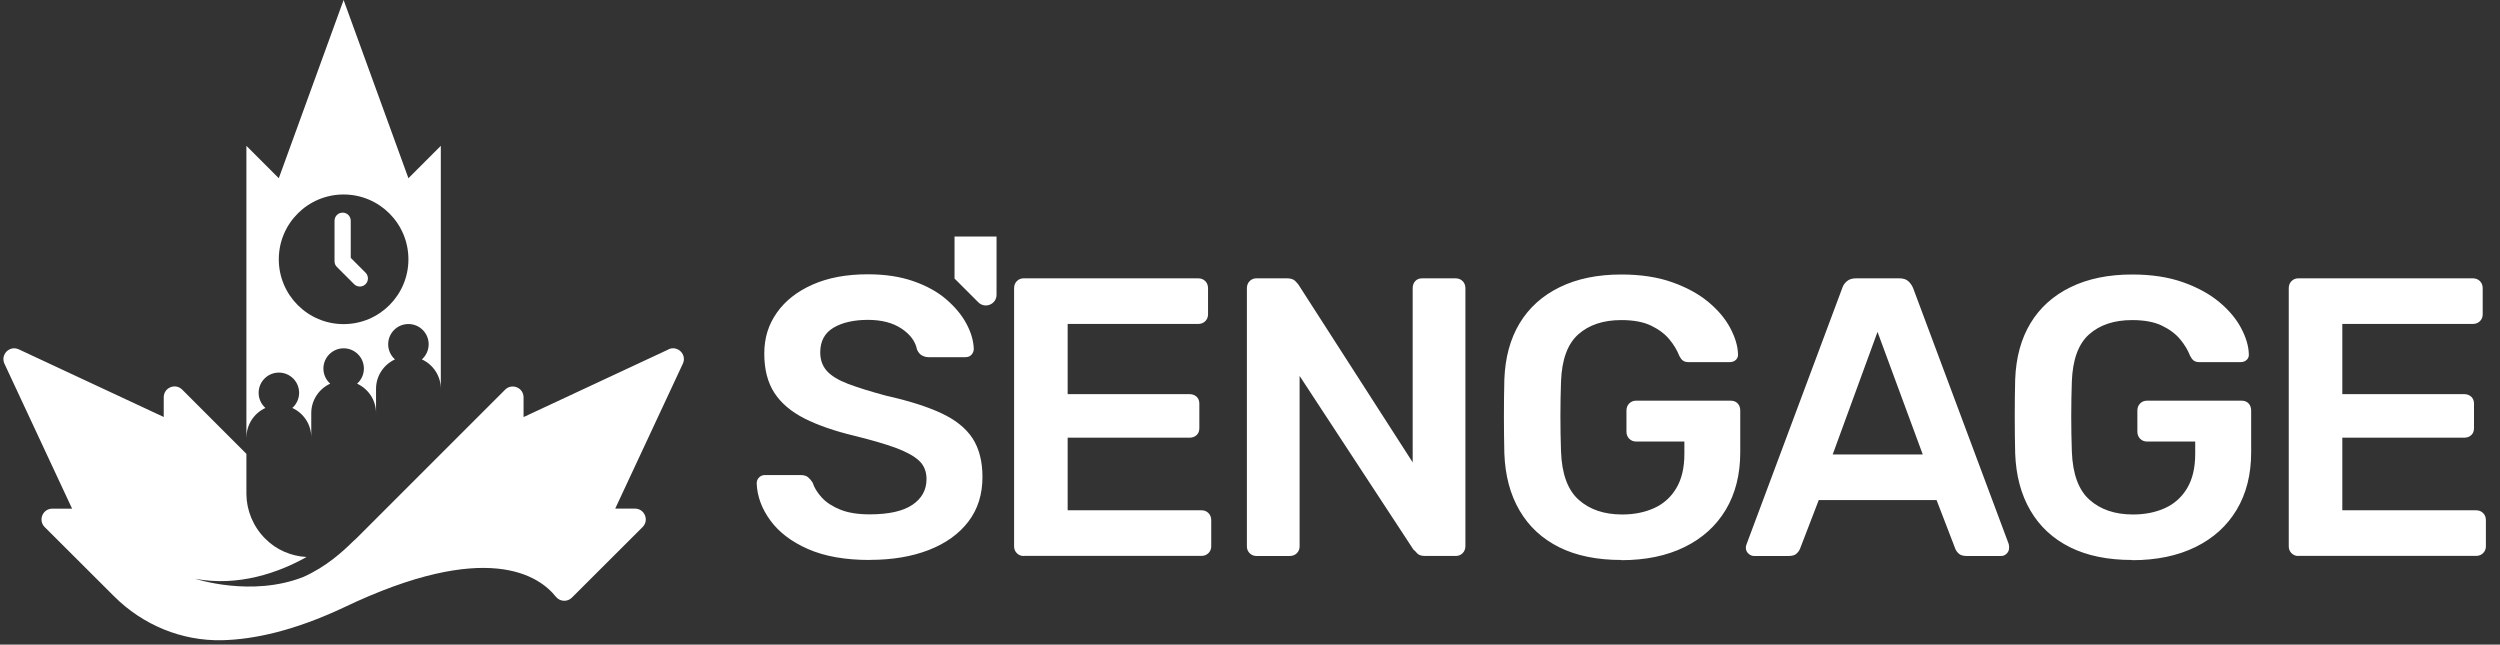
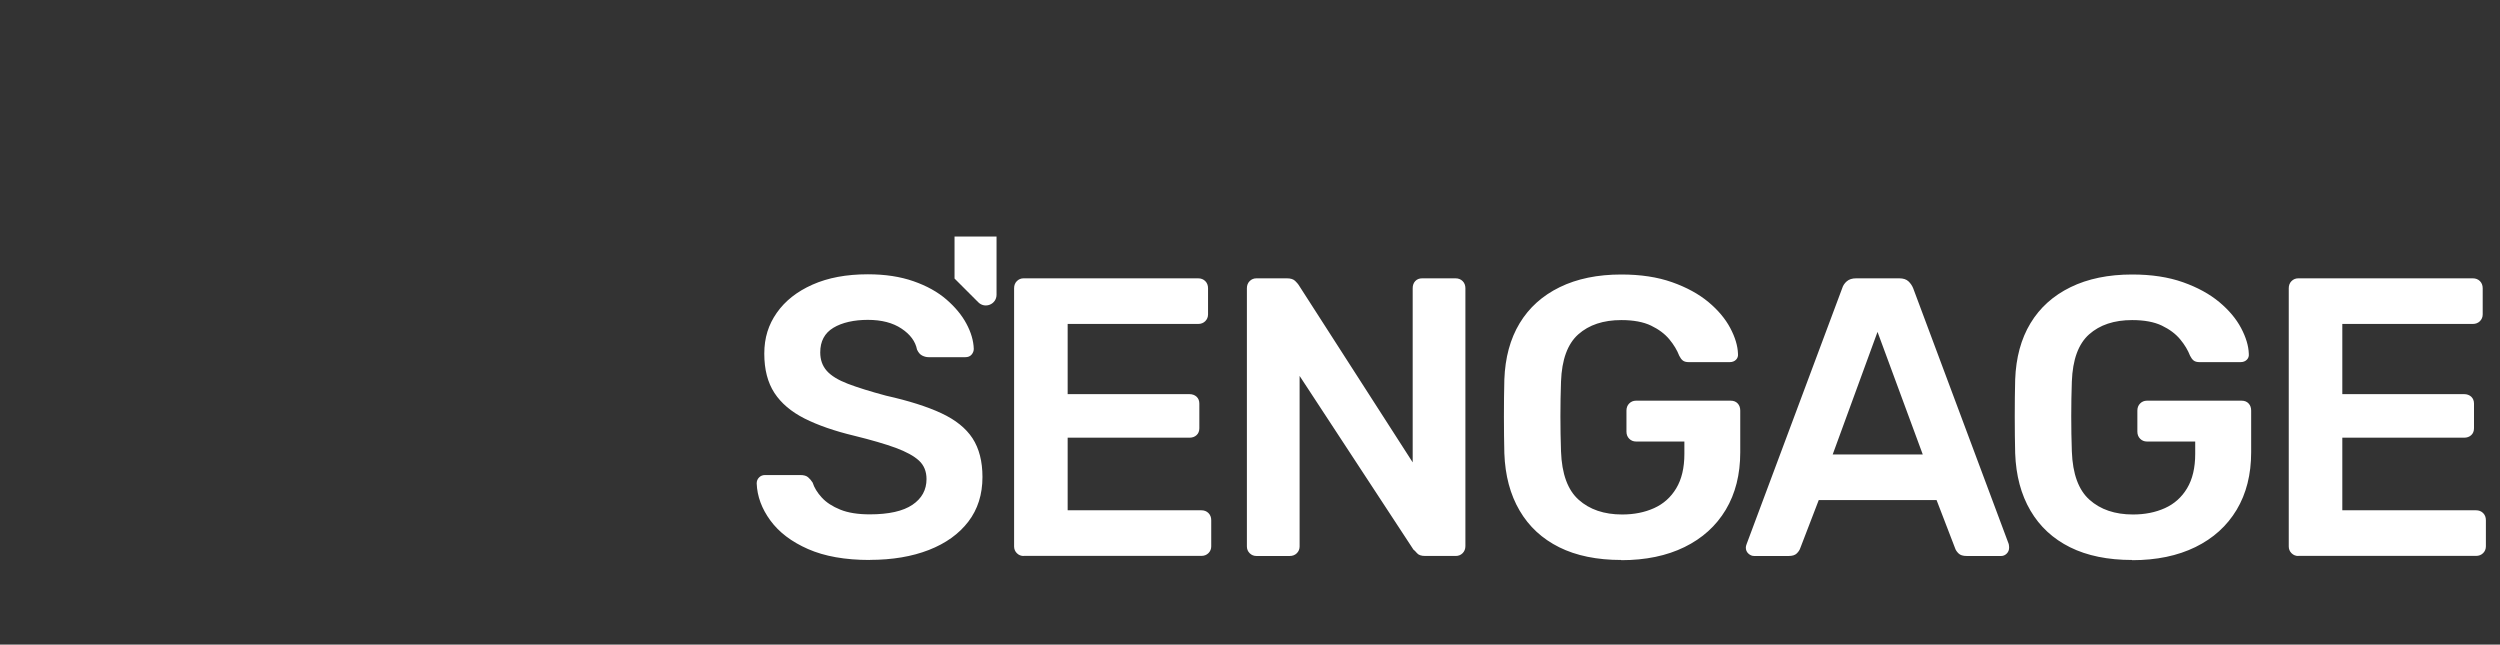
<svg xmlns="http://www.w3.org/2000/svg" version="1.1" id="a" x="0px" y="0px" viewBox="0 0 595.16 153.45" enable-background="new 0 0 595.16 153.45" xml:space="preserve">
  <rect x="0" y="0" width="595.16" height="153.45" fill="#333333" stroke="none" />
  <path fill="#FFFFFF" d="M207.05,133.31c-5.85,0-10.75-0.87-14.68-2.6c-3.94-1.73-6.92-4-8.97-6.8c-2.05-2.8-3.14-5.74-3.26-8.83  c0-0.57,0.19-1.04,0.57-1.42c0.38-0.38,0.85-0.57,1.42-0.57h8.4c0.82,0,1.43,0.17,1.84,0.52c0.41,0.35,0.77,0.77,1.09,1.28  c0.38,1.2,1.1,2.38,2.17,3.55c1.07,1.17,2.54,2.13,4.4,2.88c1.86,0.76,4.21,1.13,7.03,1.13c4.53,0,7.91-0.76,10.15-2.27  c2.24-1.51,3.36-3.56,3.36-6.13c0-1.83-0.6-3.29-1.8-4.4c-1.2-1.1-3.04-2.11-5.52-3.03c-2.49-0.91-5.77-1.87-9.87-2.88  c-4.72-1.13-8.67-2.51-11.85-4.11c-3.18-1.61-5.57-3.64-7.17-6.09c-1.6-2.46-2.41-5.57-2.41-9.35s0.99-6.89,2.98-9.73  c1.99-2.84,4.81-5.06,8.5-6.7c3.69-1.64,8.07-2.46,13.18-2.46c4.1,0,7.71,0.55,10.86,1.65s5.76,2.55,7.84,4.35  c2.08,1.8,3.67,3.72,4.76,5.76c1.1,2.05,1.69,4.05,1.75,5.99c0,0.51-0.17,0.96-0.52,1.37c-0.35,0.41-0.84,0.61-1.47,0.61h-8.78  c-0.51,0-1.01-0.13-1.51-0.38c-0.5-0.25-0.91-0.72-1.23-1.42c-0.38-1.95-1.61-3.62-3.69-5c-2.08-1.39-4.75-2.08-8.02-2.08  s-6.13,0.63-8.21,1.89c-2.08,1.26-3.12,3.21-3.12,5.85c0,1.76,0.52,3.23,1.56,4.4c1.04,1.17,2.71,2.19,5,3.07  c2.3,0.88,5.33,1.83,9.11,2.84c5.35,1.2,9.73,2.58,13.13,4.16c3.4,1.58,5.88,3.58,7.46,5.99c1.57,2.43,2.36,5.49,2.36,9.21  c0,4.16-1.12,7.69-3.36,10.62c-2.24,2.93-5.36,5.17-9.4,6.75c-4.03,1.57-8.72,2.36-14.06,2.36L207.05,133.31z M243.69,132.36  c-0.63,0-1.17-0.22-1.61-0.66c-0.44-0.44-0.66-0.98-0.66-1.61V68.62c0-0.69,0.22-1.26,0.66-1.7c0.44-0.44,0.98-0.66,1.61-0.66h41.54  c0.69,0,1.26,0.22,1.7,0.66c0.44,0.44,0.66,1.01,0.66,1.7v6.23c0,0.63-0.22,1.17-0.66,1.61c-0.44,0.44-1.01,0.66-1.7,0.66h-31.06  v16.71h28.99c0.69,0,1.26,0.21,1.7,0.61c0.44,0.41,0.66,0.96,0.66,1.65v5.85c0,0.69-0.22,1.25-0.66,1.65  c-0.44,0.41-1.01,0.61-1.7,0.61h-28.99v17.28h31.82c0.69,0,1.26,0.22,1.7,0.66c0.44,0.44,0.66,1.01,0.66,1.7v6.23  c0,0.63-0.22,1.17-0.66,1.61c-0.44,0.44-1.01,0.66-1.7,0.66h-42.3L243.69,132.36z M299.11,132.36c-0.63,0-1.17-0.22-1.61-0.66  c-0.44-0.44-0.66-0.98-0.66-1.61V68.62c0-0.69,0.22-1.26,0.66-1.7c0.44-0.44,0.98-0.66,1.61-0.66h7.27c0.88,0,1.53,0.21,1.94,0.61  c0.41,0.41,0.68,0.71,0.8,0.9l27.19,42.3V68.62c0-0.69,0.2-1.26,0.61-1.7c0.41-0.44,0.96-0.66,1.65-0.66h7.93  c0.69,0,1.26,0.22,1.7,0.66c0.44,0.44,0.66,1.01,0.66,1.7v61.37c0,0.69-0.22,1.26-0.66,1.7c-0.44,0.44-0.98,0.66-1.61,0.66h-7.36  c-0.88,0-1.51-0.22-1.89-0.66c-0.38-0.44-0.66-0.72-0.85-0.85l-27.1-41.35v40.6c0,0.63-0.22,1.17-0.66,1.61  c-0.44,0.44-1.01,0.66-1.7,0.66h-7.93L299.11,132.36z M385.98,133.31c-5.79,0-10.72-1.01-14.77-3.02c-4.06-2.02-7.21-4.92-9.44-8.73  c-2.24-3.81-3.45-8.36-3.64-13.64c-0.06-2.71-0.1-5.61-0.1-8.73c0-3.12,0.03-6.05,0.1-8.83c0.19-5.22,1.4-9.69,3.64-13.4  s5.41-6.57,9.54-8.59c4.13-2.02,9.02-3.02,14.68-3.02c4.59,0,8.62,0.61,12.09,1.84c3.47,1.23,6.34,2.81,8.64,4.72  c2.3,1.92,4.03,3.99,5.19,6.18c1.17,2.21,1.78,4.25,1.84,6.13c0.06,0.57-0.09,1.04-0.47,1.42c-0.38,0.38-0.88,0.57-1.51,0.57h-9.73  c-0.63,0-1.1-0.13-1.42-0.38c-0.32-0.25-0.6-0.63-0.85-1.13c-0.51-1.32-1.29-2.63-2.36-3.92c-1.07-1.29-2.52-2.38-4.35-3.26  c-1.83-0.88-4.19-1.32-7.08-1.32c-4.29,0-7.69,1.13-10.25,3.4c-2.55,2.27-3.92,6.01-4.11,11.24c-0.19,5.47-0.19,11.02,0,16.62  c0.19,5.35,1.59,9.19,4.21,11.52c2.61,2.33,6.05,3.5,10.34,3.5c2.84,0,5.36-0.5,7.6-1.51s4-2.58,5.28-4.72  c1.29-2.14,1.94-4.87,1.94-8.21v-2.93h-11.52c-0.63,0-1.17-0.22-1.61-0.66c-0.44-0.44-0.66-1.01-0.66-1.7v-5  c0-0.69,0.22-1.26,0.66-1.7c0.44-0.44,0.98-0.66,1.61-0.66h22.56c0.69,0,1.24,0.22,1.65,0.66c0.41,0.44,0.61,1.01,0.61,1.7v9.92  c0,5.28-1.15,9.85-3.45,13.69c-2.3,3.84-5.57,6.8-9.82,8.88s-9.27,3.12-15.06,3.12L385.98,133.31z M417.6,132.36  c-0.51,0-0.96-0.19-1.37-0.57c-0.41-0.38-0.61-0.85-0.61-1.42c0-0.25,0.06-0.54,0.19-0.85l22.75-60.9c0.19-0.63,0.55-1.18,1.09-1.65  s1.28-0.71,2.22-0.71h10.29c0.94,0,1.67,0.24,2.17,0.71s0.88,1.03,1.13,1.65l22.75,60.9c0.06,0.32,0.09,0.6,0.09,0.85  c0,0.57-0.19,1.04-0.57,1.42s-0.82,0.57-1.32,0.57h-8.21c-0.88,0-1.53-0.2-1.94-0.61c-0.41-0.41-0.68-0.8-0.8-1.18l-4.43-11.52  h-28.05l-4.43,11.52c-0.13,0.38-0.39,0.77-0.8,1.18c-0.41,0.41-1.06,0.61-1.94,0.61H417.6L417.6,132.36z M436.3,108.19h21.44  l-10.77-29.18L436.3,108.19z M507.59,133.31c-5.79,0-10.72-1.01-14.77-3.02c-4.06-2.02-7.21-4.92-9.44-8.73  c-2.24-3.81-3.45-8.36-3.64-13.64c-0.06-2.71-0.1-5.61-0.1-8.73c0-3.12,0.03-6.05,0.1-8.83c0.19-5.22,1.4-9.69,3.64-13.4  s5.41-6.57,9.54-8.59c4.13-2.02,9.02-3.02,14.68-3.02c4.59,0,8.62,0.61,12.09,1.84c3.47,1.23,6.34,2.81,8.64,4.72  c2.3,1.92,4.03,3.99,5.19,6.18c1.17,2.21,1.78,4.25,1.84,6.13c0.06,0.57-0.09,1.04-0.47,1.42c-0.38,0.38-0.88,0.57-1.51,0.57h-9.73  c-0.63,0-1.1-0.13-1.42-0.38s-0.6-0.63-0.85-1.13c-0.51-1.32-1.29-2.63-2.36-3.92s-2.52-2.38-4.35-3.26  c-1.83-0.88-4.19-1.32-7.08-1.32c-4.29,0-7.69,1.13-10.25,3.4c-2.55,2.27-3.92,6.01-4.11,11.24c-0.19,5.47-0.19,11.02,0,16.62  c0.19,5.35,1.59,9.19,4.21,11.52c2.61,2.33,6.05,3.5,10.34,3.5c2.84,0,5.36-0.5,7.6-1.51c2.24-1.01,4-2.58,5.28-4.72  c1.29-2.14,1.94-4.87,1.94-8.21v-2.93H511.1c-0.63,0-1.17-0.22-1.61-0.66c-0.44-0.44-0.66-1.01-0.66-1.7v-5  c0-0.69,0.22-1.26,0.66-1.7c0.44-0.44,0.98-0.66,1.61-0.66h22.56c0.69,0,1.24,0.22,1.65,0.66c0.41,0.44,0.61,1.01,0.61,1.7v9.92  c0,5.28-1.15,9.85-3.45,13.69c-2.3,3.84-5.57,6.8-9.82,8.88s-9.27,3.12-15.06,3.12L507.59,133.31z M547.14,132.36  c-0.63,0-1.17-0.22-1.61-0.66c-0.44-0.44-0.66-0.98-0.66-1.61V68.62c0-0.69,0.22-1.26,0.66-1.7c0.44-0.44,0.98-0.66,1.61-0.66h41.54  c0.69,0,1.26,0.22,1.7,0.66c0.44,0.44,0.66,1.01,0.66,1.7v6.23c0,0.63-0.22,1.17-0.66,1.61c-0.44,0.44-1.01,0.66-1.7,0.66h-31.06  v16.71h28.99c0.69,0,1.26,0.21,1.7,0.61c0.44,0.41,0.66,0.96,0.66,1.65v5.85c0,0.69-0.22,1.25-0.66,1.65  c-0.44,0.41-1.01,0.61-1.7,0.61h-28.99v17.28h31.82c0.69,0,1.26,0.22,1.7,0.66c0.44,0.44,0.66,1.01,0.66,1.7v6.23  c0,0.63-0.22,1.17-0.66,1.61s-1.01,0.66-1.7,0.66h-42.3L547.14,132.36z M237.24,70.17V56.31h-10v10l5.66,5.66  C234.5,73.57,237.24,72.44,237.24,70.17z" />
-   <path fill="#FFFFFF" d="M79.68,62.57c-0.02-0.12-0.04-0.25-0.04-0.38v-9.64c0-1.07,0.86-1.93,1.93-1.93s1.93,0.86,1.93,1.93v8.84  l3.53,3.53c0.75,0.75,0.75,1.98,0,2.73l0,0c-0.75,0.75-1.98,0.75-2.73,0l-4.1-4.1c-0.09-0.09-0.17-0.19-0.24-0.29  c-0.03-0.05-0.05-0.1-0.08-0.15c-0.03-0.06-0.07-0.12-0.1-0.18c-0.03-0.06-0.04-0.13-0.06-0.2C79.7,62.67,79.68,62.62,79.68,62.57  L79.68,62.57z M58.66,104.15V34.72l7.71,7.71L81.8,0l15.43,42.43l7.71-7.71v57.85c0-3.12-1.85-5.79-4.51-7.01  c0.99-0.88,1.62-2.17,1.62-3.6c0-2.67-2.16-4.82-4.82-4.82c-2.67,0-4.82,2.16-4.82,4.82c0,1.43,0.63,2.72,1.62,3.6  c-2.66,1.22-4.51,3.9-4.51,7.01v5.78c0-3.12-1.85-5.79-4.51-7.01c0.99-0.88,1.62-2.17,1.62-3.6c0-2.67-2.16-4.82-4.82-4.82  s-4.82,2.16-4.82,4.82c0,1.43,0.63,2.72,1.62,3.6c-2.66,1.22-4.51,3.9-4.51,7.01v5.78c0-3.12-1.85-5.79-4.51-7.01  c0.99-0.88,1.62-2.17,1.62-3.6c0-2.67-2.16-4.82-4.82-4.82c-2.67,0-4.82,2.16-4.82,4.82c0,1.43,0.63,2.72,1.62,3.6  c-2.66,1.22-4.51,3.9-4.51,7.01L58.66,104.15z M66.37,61.73c0,8.52,6.91,15.43,15.43,15.43s15.43-6.91,15.43-15.43  S90.32,46.3,81.8,46.3S66.37,53.21,66.37,61.73z M159.14,83.19l-34.5,16.1v-4.7c0-2.29-2.77-3.44-4.39-1.82l-26.87,26.86l-8.44,8.44  c-0.28,0.28-0.57,0.54-0.87,0.8c-2.54,2.5-6.38,6.03-11.83,8.47c-12.32,4.89-25.75,0.45-25.75,0.45  c10.22,1.93,19.92-1.47,26.48-5.19c-3.62-0.2-7.15-1.65-9.86-4.39c-2.9-2.93-4.41-6.74-4.45-10.57v-9.59L43.37,92.75  c-1.62-1.62-4.39-0.47-4.39,1.82v4.7l-34.5-16.1c-2.18-1.02-4.43,1.24-3.42,3.42l16.1,34.5h-4.7c-2.29,0-3.44,2.77-1.82,4.39  l16.54,16.5c6.82,6.81,16.12,10.67,25.76,10.43c7.56-0.19,17.1-2.25,28.87-7.78c34.18-16.35,46.6-7.5,50.5-2.59  c0.95,1.2,2.73,1.33,3.82,0.25l16.85-16.82c1.62-1.62,0.47-4.39-1.82-4.39h-4.7l16.1-34.5c1.02-2.18-1.24-4.43-3.42-3.42  L159.14,83.19z" />
  <rect x="-37.74" y="-38.51" fill="none" width="667.64" height="228.96" />
</svg>